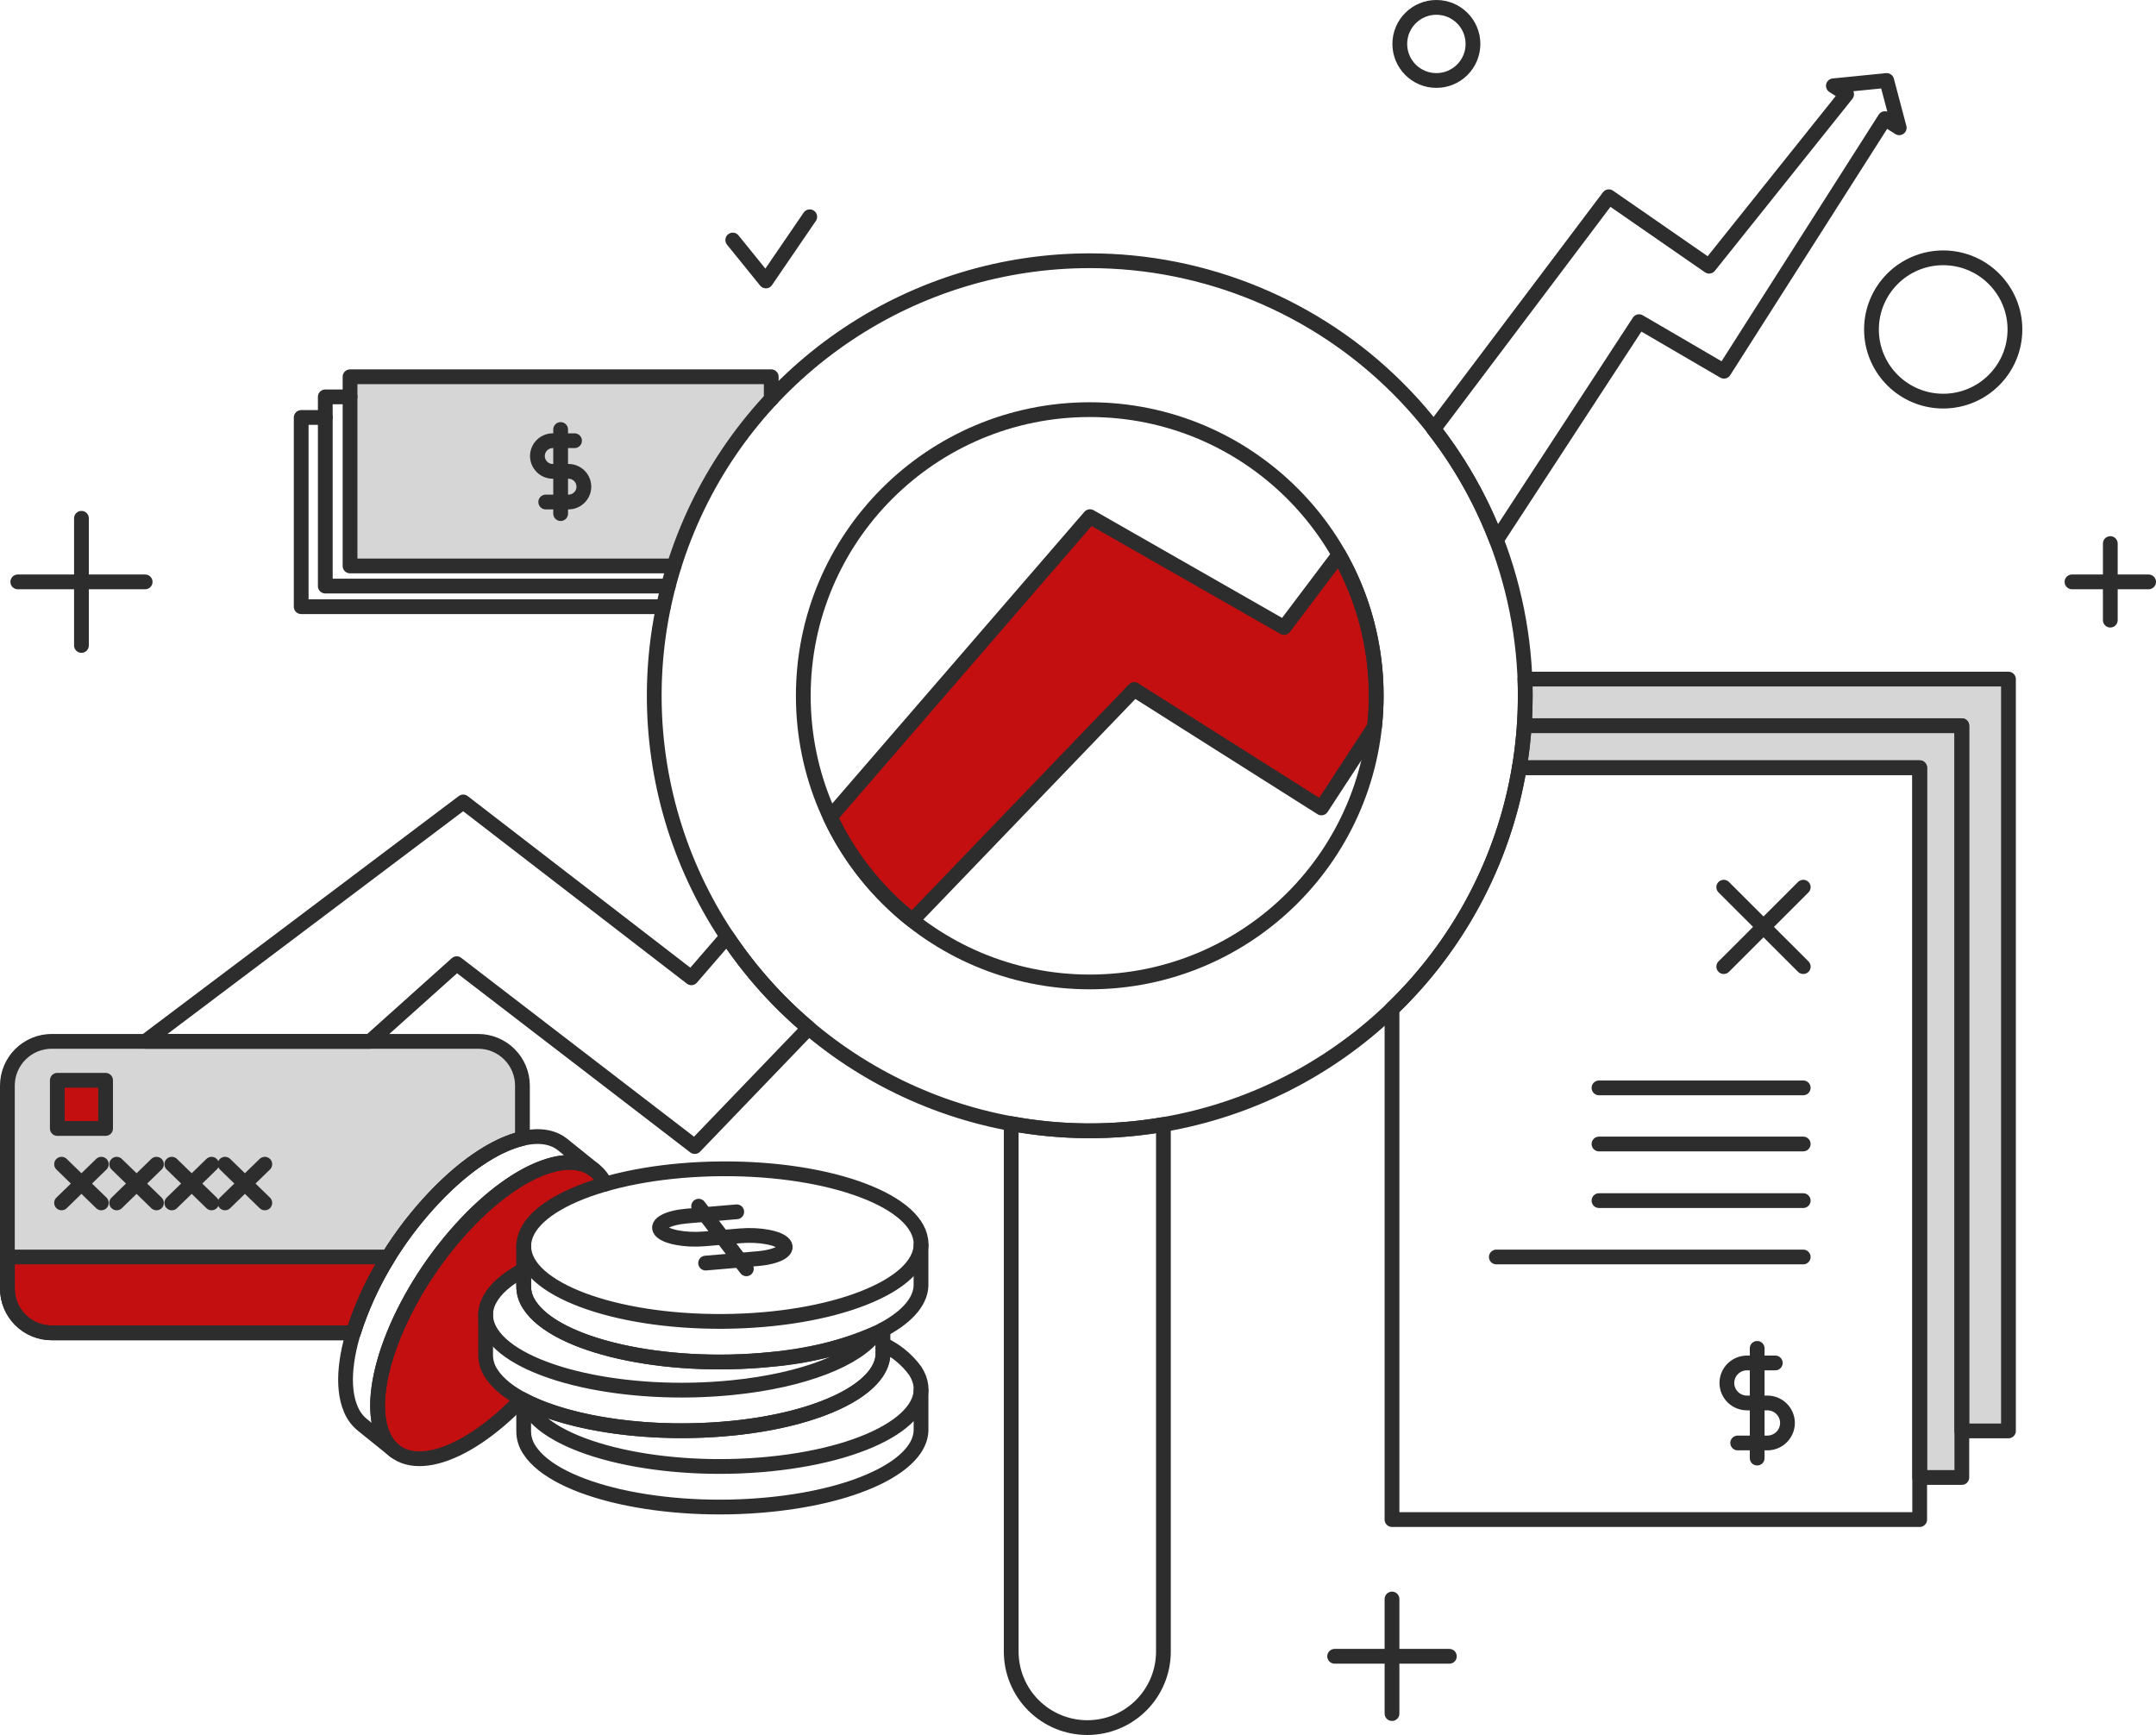
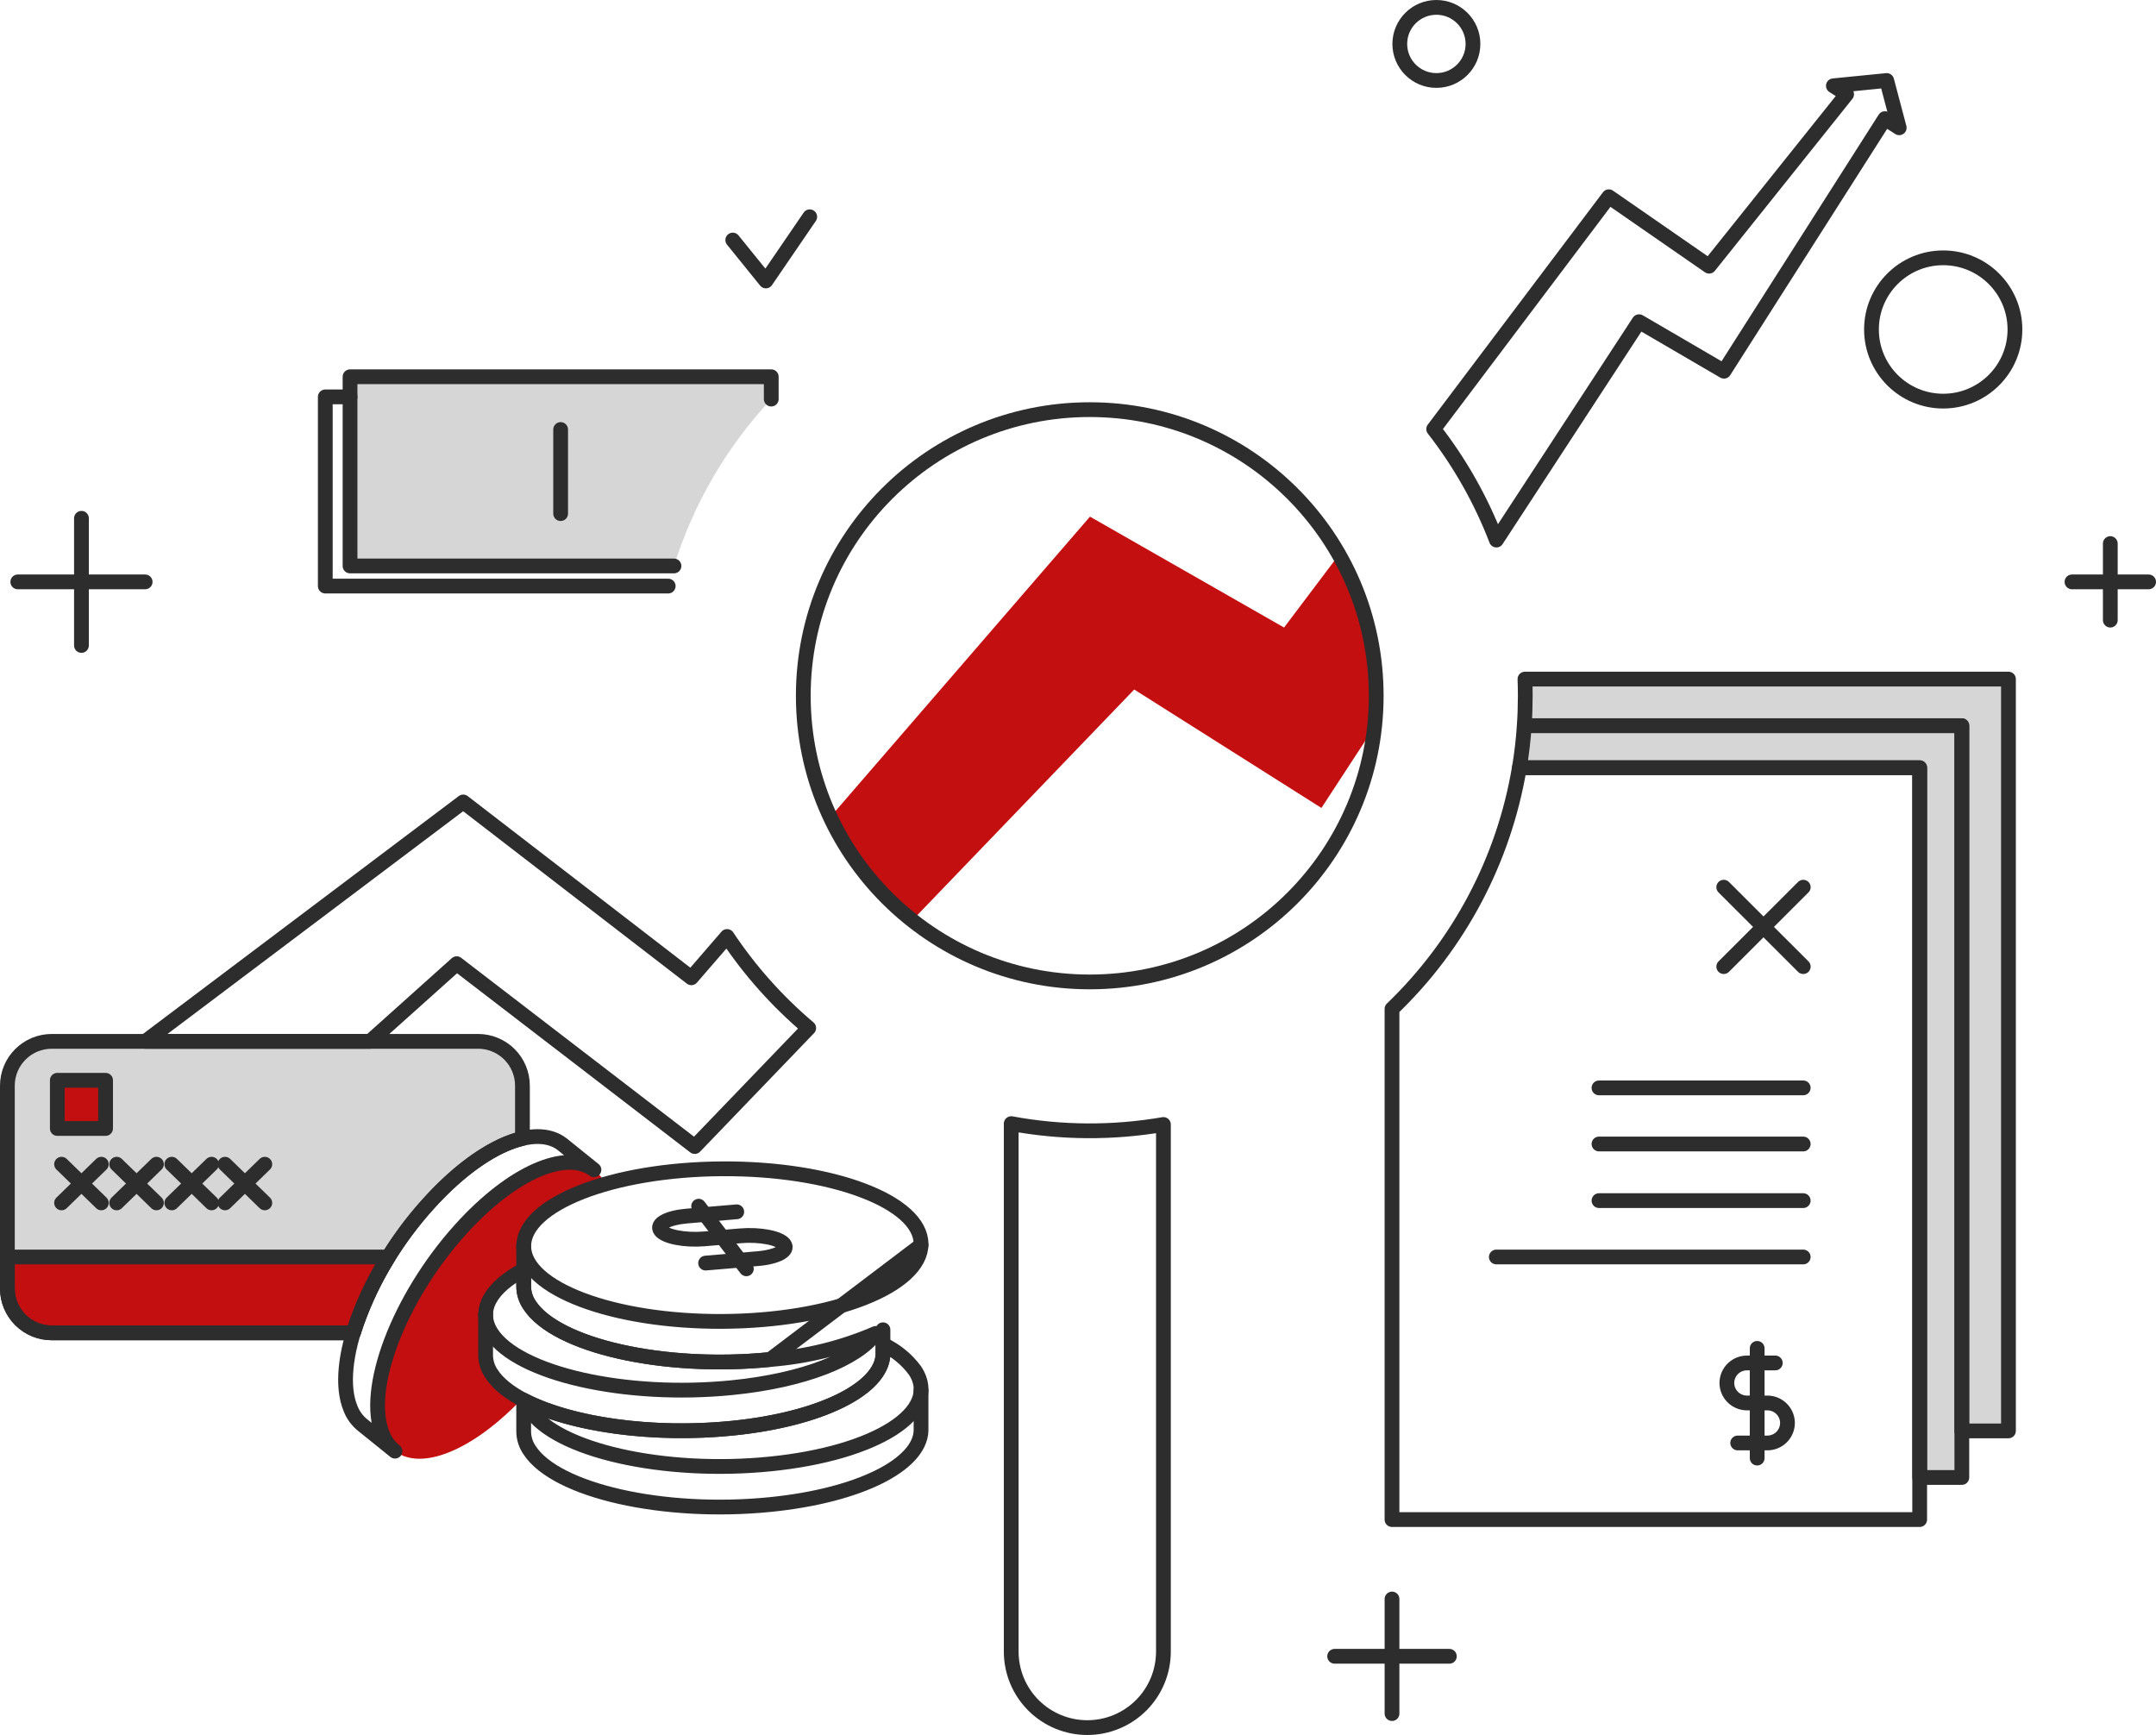
<svg xmlns="http://www.w3.org/2000/svg" width="292px" height="235px" viewBox="0 0 292 235" version="1.1">
  <title>motiv2</title>
  <g id="Design" stroke="none" stroke-width="1" fill="none" fill-rule="evenodd">
    <g id="Extra-Large" transform="translate(-694, -1346)">
      <g id="Group-5" transform="translate(640, 1264)">
        <g id="motiv2" transform="translate(55, 83)">
          <g id="color-2" transform="translate(0, 50.03)" fill="#D6D6D6" fill-rule="nonzero">
            <path d="M205.534,40.95 C205.561,41.701 205.575,42.455 205.576,43.213 C205.576,44.575 205.531,45.925 205.438,47.264 L264.698,47.264 L264.698,142.783 L271.017,142.783 L271.017,40.95 L205.534,40.95 Z" id="vector" />
            <path d="M205.442,47.258 C205.312,49.184 205.091,51.083 204.778,52.954 L258.999,52.954 L258.999,149.089 L264.703,149.089 L264.703,47.258 L205.442,47.258 Z" id="vector_2" />
            <path d="M103.455,3.025 L103.455,0 L46.408,0 L46.408,25.628 L90.28,25.628 C92.92,17.202 97.423,9.477 103.455,3.025 L103.455,3.025 Z" id="vector_3" />
            <path d="M56.994,112.047 C61.449,107.096 66.045,104.036 69.757,103.17 L69.757,96.019 C69.757,94.427 69.124,92.901 67.998,91.777 C66.872,90.652 65.344,90.019 63.751,90.019 L6.006,90.019 C4.413,90.019 2.885,90.652 1.759,91.777 C0.633,92.901 0,94.427 0,96.019 L0,123.505 C0,124.294 0.155,125.073 0.457,125.802 C0.759,126.529 1.201,127.191 1.759,127.747 C2.317,128.304 2.979,128.746 3.708,129.048 C4.436,129.348 5.217,129.504 6.006,129.504 L46.858,129.504 C48.959,123.033 52.414,117.082 56.994,112.047 L56.994,112.047 Z" id="vector_4" />
          </g>
          <g id="color-1" transform="translate(0, 68.978)" fill="#C40F11" fill-rule="nonzero">
            <path d="M146.622,0 L111.449,40.694 C114.017,46.152 117.823,50.937 122.563,54.673 L152.615,23.415 L177.968,39.456 L185.16,28.449 C185.313,27.059 185.389,25.662 185.392,24.265 C185.4,17.565 183.66,10.979 180.345,5.155 L172.909,15.019 L146.622,0 L146.622,0 Z" id="vector_5" />
            <polygon id="vector_6" points="13.299 76.344 6.763 76.344 6.763 82.873 13.299 82.873" />
            <path d="M51.606,100.278 L0,100.278 L0,104.554 C0,105.343 0.155,106.122 0.457,106.851 C0.759,107.578 1.201,108.24 1.759,108.796 C2.317,109.353 2.979,109.795 3.708,110.097 C4.436,110.397 5.217,110.553 6.006,110.553 L46.858,110.553 C47.987,106.936 49.583,103.483 51.606,100.278 Z" id="vector_7" />
            <path d="M65.567,116.092 C65.037,115.324 64.76,114.407 64.775,113.474 L64.775,107.993 C64.838,105.817 66.7,103.731 69.93,102.007 L69.93,98.683 C70.024,95.408 74.203,92.332 80.988,90.394 C78.25,84.76 69.553,87.465 61.337,96.594 C52.974,105.887 48.276,118.32 50.845,124.361 C53.313,130.169 61.596,127.959 69.663,119.526 C68.036,118.735 66.63,117.556 65.567,116.092 L65.567,116.092 Z" id="vector_8" />
          </g>
          <g id="outlines" stroke="#2D2D2D" stroke-linecap="round" stroke-linejoin="round" stroke-width="2">
            <path d="M205.534,90.98 C205.561,91.731 205.575,92.485 205.576,93.242 C205.576,94.604 205.531,95.955 205.438,97.294 L264.698,97.294 L264.698,192.812 L271.017,192.812 L271.017,90.98 L205.534,90.98 Z" id="vector_9" />
            <path d="M205.442,97.288 C205.312,99.214 205.091,101.113 204.778,102.984 L258.999,102.984 L258.999,199.119 L264.703,199.119 L264.703,97.288 L205.442,97.288 Z" id="vector_10" />
            <path d="M204.774,102.99 C202.687,115.445 196.64,126.898 187.526,135.65 L187.526,204.823 L258.993,204.823 L258.993,102.99 L204.774,102.99 Z" id="vector_11" />
            <path d="M234.346,194.445 L238.377,194.445 C239.096,194.444 239.784,194.157 240.292,193.65 C240.801,193.143 241.086,192.456 241.089,191.738 C241.088,191.019 240.801,190.332 240.292,189.824 C239.784,189.316 239.096,189.03 238.377,189.028 L235.591,189.028 C234.873,189.025 234.184,188.74 233.676,188.232 C233.168,187.724 232.882,187.037 232.879,186.319 C232.882,185.6 233.168,184.913 233.676,184.405 C234.184,183.897 234.873,183.612 235.591,183.609 L239.439,183.609" id="vector_12" />
            <line x1="236.985" y1="196.496" x2="236.985" y2="181.633" id="vector_13" />
            <line x1="232.458" y1="119.168" x2="243.226" y2="129.925" id="vector_14" />
            <line x1="232.458" y1="129.925" x2="243.226" y2="119.168" id="vector_15" />
            <line x1="215.56" y1="153.951" x2="243.22" y2="153.951" id="vector_16" />
            <line x1="215.56" y1="146.351" x2="243.22" y2="146.351" id="vector_17" />
            <line x1="215.56" y1="161.621" x2="243.22" y2="161.621" id="vector_18" />
            <line x1="201.657" y1="169.255" x2="243.22" y2="169.255" id="vector_19" />
-             <polyline id="vector_20" points="43.056 55.546 39.793 55.546 39.793 81.174 88.847 81.174" />
            <polyline id="vector_21" points="46.408 52.754 43.056 52.754 43.056 78.382 89.5 78.382" />
            <polyline id="vector_22" points="103.455 53.055 103.455 50.03 46.408 50.03 46.408 75.658 90.28 75.658" />
-             <path d="M72.911,66.996 L76,66.996 C76.55,66.994 77.078,66.775 77.467,66.386 C77.857,65.997 78.076,65.47 78.077,64.92 L78.077,64.92 C78.076,64.37 77.857,63.843 77.468,63.454 C77.078,63.065 76.551,62.845 76,62.844 L73.863,62.844 C73.312,62.842 72.784,62.623 72.395,62.234 C72.005,61.844 71.786,61.317 71.784,60.767 L71.784,60.767 C71.786,60.217 72.005,59.69 72.395,59.301 C72.785,58.912 73.312,58.693 73.863,58.692 L76.812,58.692" id="vector_23" />
            <line x1="74.931" y1="68.568" x2="74.931" y2="57.176" id="vector_24" />
            <path d="M97.472,125.843 L92.635,131.439 L61.736,107.622 L18.694,140.049 L49.117,140.049 L60.854,129.528 L93.095,154.298 L108.529,138.245 C104.278,134.65 100.556,130.475 97.472,125.843 L97.472,125.843 L97.472,125.843 Z" id="vector_25" />
            <path d="M254.528,9.903 L247.306,10.621 L249.098,11.765 L230.477,35.057 L216.893,25.648 L193.171,57.115 C196.728,61.681 199.592,66.748 201.668,72.151 L220.986,42.571 L232.487,49.28 L254.284,15.069 L256.223,16.307 L254.528,9.903 Z" id="vector_26" />
            <path d="M146.592,132 C168.02,132 185.389,114.647 185.389,93.242 C185.389,71.837 168.02,54.485 146.592,54.485 C125.165,54.485 107.795,71.837 107.795,93.242 C107.795,114.647 125.165,132 146.592,132 Z" id="vector_27" />
-             <path d="M146.592,34.316 C134.926,34.316 123.522,37.772 113.822,44.246 C104.122,50.721 96.562,59.924 92.097,70.691 C87.633,81.458 86.465,93.305 88.741,104.735 C91.017,116.165 96.635,126.665 104.884,134.906 C113.133,143.146 123.644,148.758 135.086,151.032 C146.528,153.305 158.387,152.137 169.165,147.677 C179.943,143.217 189.155,135.665 195.637,125.974 C202.118,116.284 205.576,104.892 205.576,93.238 C205.576,77.611 199.361,62.623 188.3,51.574 C177.237,40.524 162.235,34.316 146.592,34.316 L146.592,34.316 Z" id="vector_28" />
            <path d="M135.954,151.192 L135.954,222.702 C135.954,224.054 136.22,225.393 136.738,226.643 C137.256,227.892 138.015,229.028 138.972,229.984 C139.929,230.94 141.065,231.698 142.316,232.216 C143.567,232.733 144.907,233 146.261,233 L146.261,233 C147.615,233 148.955,232.733 150.206,232.216 C151.456,231.698 152.593,230.94 153.55,229.984 C154.507,229.028 155.266,227.892 155.785,226.643 C156.302,225.393 156.569,224.054 156.569,222.702 L156.569,151.309 C149.745,152.489 142.764,152.45 135.954,151.192 L135.954,151.192 Z" id="vector_29" />
-             <path d="M146.622,68.978 L111.449,109.671 C114.017,115.129 117.823,119.915 122.563,123.65 L152.615,92.393 L177.968,108.433 L185.16,97.426 C185.313,96.037 185.389,94.64 185.392,93.242 C185.4,86.543 183.66,79.957 180.345,74.133 L172.909,83.996 L146.622,68.978 L146.622,68.978 Z" id="vector_30" />
            <line x1="279.621" y1="77.814" x2="290" y2="77.814" id="vector_31" />
            <line x1="284.811" y1="82.995" x2="284.811" y2="72.626" id="vector_32" />
            <line x1="1.41" y1="77.814" x2="18.658" y2="77.814" id="vector_33" />
            <line x1="10.031" y1="86.425" x2="10.031" y2="69.202" id="vector_34" />
            <line x1="179.759" y1="223.341" x2="195.295" y2="223.341" id="vector_35" />
            <line x1="187.528" y1="231.1" x2="187.528" y2="215.581" id="vector_36" />
            <path d="M193.538,9.902 C196.275,9.902 198.494,7.685 198.494,4.951 C198.494,2.217 196.275,0 193.538,0 C190.802,0 188.582,2.217 188.582,4.951 C188.582,7.685 190.802,9.902 193.538,9.902 L193.538,9.902 Z" id="vector_37" />
            <path d="M262.18,53.331 C267.545,53.331 271.895,48.986 271.895,43.626 C271.895,38.266 267.545,33.921 262.18,33.921 C256.815,33.921 252.465,38.266 252.465,43.626 C252.465,48.986 256.815,53.331 262.18,53.331 Z" id="vector_38" />
            <polyline id="vector_39" points="108.669 28.362 102.727 37.056 98.243 31.512" />
            <path d="M56.994,162.077 C61.449,157.126 66.045,154.066 69.757,153.2 L69.757,146.049 C69.757,144.457 69.124,142.931 67.998,141.807 C66.872,140.682 65.344,140.049 63.751,140.049 L6.006,140.049 C4.413,140.049 2.885,140.682 1.759,141.807 C0.633,142.931 0,144.457 0,146.049 L0,173.535 C0,174.323 0.155,175.103 0.457,175.831 C0.759,176.559 1.201,177.22 1.759,177.777 C2.317,178.334 2.979,178.776 3.708,179.078 C4.436,179.378 5.217,179.533 6.006,179.533 L46.858,179.533 C48.959,173.062 52.414,167.111 56.994,162.077 L56.994,162.077 L56.994,162.077 Z" id="vector_40" />
            <polygon id="vector_41" points="13.299 145.321 6.763 145.321 6.763 151.85 13.299 151.85" />
            <line x1="29.479" y1="156.69" x2="34.863" y2="161.929" id="vector_42" />
            <line x1="29.479" y1="161.929" x2="34.863" y2="156.69" id="vector_43" />
            <line x1="7.339" y1="156.69" x2="12.722" y2="161.929" id="vector_44" />
            <line x1="7.339" y1="161.929" x2="12.722" y2="156.69" id="vector_45" />
            <line x1="14.805" y1="156.69" x2="20.189" y2="161.929" id="vector_46" />
            <line x1="14.805" y1="161.929" x2="20.189" y2="156.69" id="vector_47" />
            <line x1="22.27" y1="156.69" x2="27.655" y2="161.929" id="vector_48" />
            <line x1="22.27" y1="161.929" x2="27.655" y2="156.69" id="vector_49" />
            <path d="M51.606,169.255 L0,169.255 L0,173.532 C0,174.32 0.155,175.1 0.457,175.828 C0.759,176.556 1.201,177.217 1.759,177.774 C2.317,178.33 2.979,178.773 3.708,179.075 C4.436,179.375 5.217,179.53 6.006,179.53 L46.858,179.53 C47.987,175.914 49.583,172.46 51.606,169.255 L51.606,169.255 Z" id="vector_50" />
            <path d="M75.116,153.964 C71.419,151.152 64.03,154.256 56.994,162.077 C48.631,171.37 43.933,183.801 46.501,189.844 C46.852,190.721 47.429,191.487 48.172,192.07 L52.496,195.557 C51.76,194.975 51.189,194.209 50.84,193.338 C48.271,187.297 52.977,174.865 61.332,165.571 C68.362,157.76 75.742,154.653 79.443,157.448 L75.116,153.964 L75.116,153.964 Z" id="vector_51" />
-             <path d="M80.983,159.372 C78.245,153.738 69.548,156.443 61.332,165.571 C52.969,174.865 48.271,187.297 50.84,193.338 C53.308,199.146 61.591,196.937 69.658,188.504" id="vector_52" />
            <path d="M69.925,188.647 L69.925,192.79 C69.912,193.724 70.189,194.639 70.717,195.409 C74.292,200.93 88.88,204.234 103.306,202.787 C115.441,201.567 123.59,197.378 123.741,192.79 L123.741,187.308" id="vector_53" />
            <path d="M122.952,184.673 C121.823,183.132 120.323,181.901 118.59,181.095 L118.59,182.452 C118.438,187.04 110.29,191.231 98.154,192.45 C87.346,193.534 76.444,191.949 70.154,188.764 C70.295,189.168 70.486,189.553 70.72,189.911 C74.295,195.433 88.883,198.738 103.309,197.291 C117.734,195.844 126.532,190.196 122.952,184.673 L122.952,184.673 Z" id="vector_54" />
            <path d="M64.771,176.97 L64.771,182.452 C64.756,183.385 65.033,184.301 65.563,185.07 C69.136,190.592 83.726,193.897 98.15,192.45 C110.285,191.23 118.434,187.04 118.586,182.452 L118.586,179.111" id="vector_55" />
            <path d="M103.307,183.141 C88.885,184.588 74.295,181.284 70.72,175.761 C70.19,174.991 69.913,174.076 69.928,173.142 L69.928,170.984 C65.421,173.389 63.58,176.501 65.569,179.573 C69.144,185.096 83.732,188.4 98.156,186.953 C107.891,185.977 115.061,183.086 117.597,179.611 C113.061,181.566 108.232,182.758 103.307,183.141 L103.307,183.141 Z" id="vector_56" />
-             <path d="M69.924,167.662 L69.924,173.142 C69.908,174.076 70.185,174.991 70.716,175.761 C74.29,181.284 88.879,184.586 103.303,183.141 C115.44,181.921 123.589,177.731 123.738,173.142 L123.738,167.662" id="vector_57" />
+             <path d="M69.924,167.662 L69.924,173.142 C69.908,174.076 70.185,174.991 70.716,175.761 C74.29,181.284 88.879,184.586 103.303,183.141 L123.738,167.662" id="vector_57" />
            <path d="M96.901,177.981 C111.761,177.893 123.779,173.194 123.745,167.487 C123.711,161.778 111.637,157.224 96.777,157.312 C81.917,157.402 69.899,162.101 69.933,167.808 C69.967,173.517 82.041,178.071 96.901,177.981 L96.901,177.981 Z" id="vector_58" />
            <path d="M94.566,170.082 L101.633,169.479 C104.249,169.257 105.858,168.378 105.209,167.528 C104.562,166.677 101.892,166.165 99.278,166.387 L94.393,166.803 C91.779,167.026 89.109,166.512 88.461,165.661 C87.812,164.811 89.422,163.934 92.037,163.71 L98.783,163.136" id="vector_59" />
            <line x1="100.084" y1="170.858" x2="93.62" y2="162.374" id="vector_60" />
          </g>
        </g>
      </g>
    </g>
  </g>
</svg>